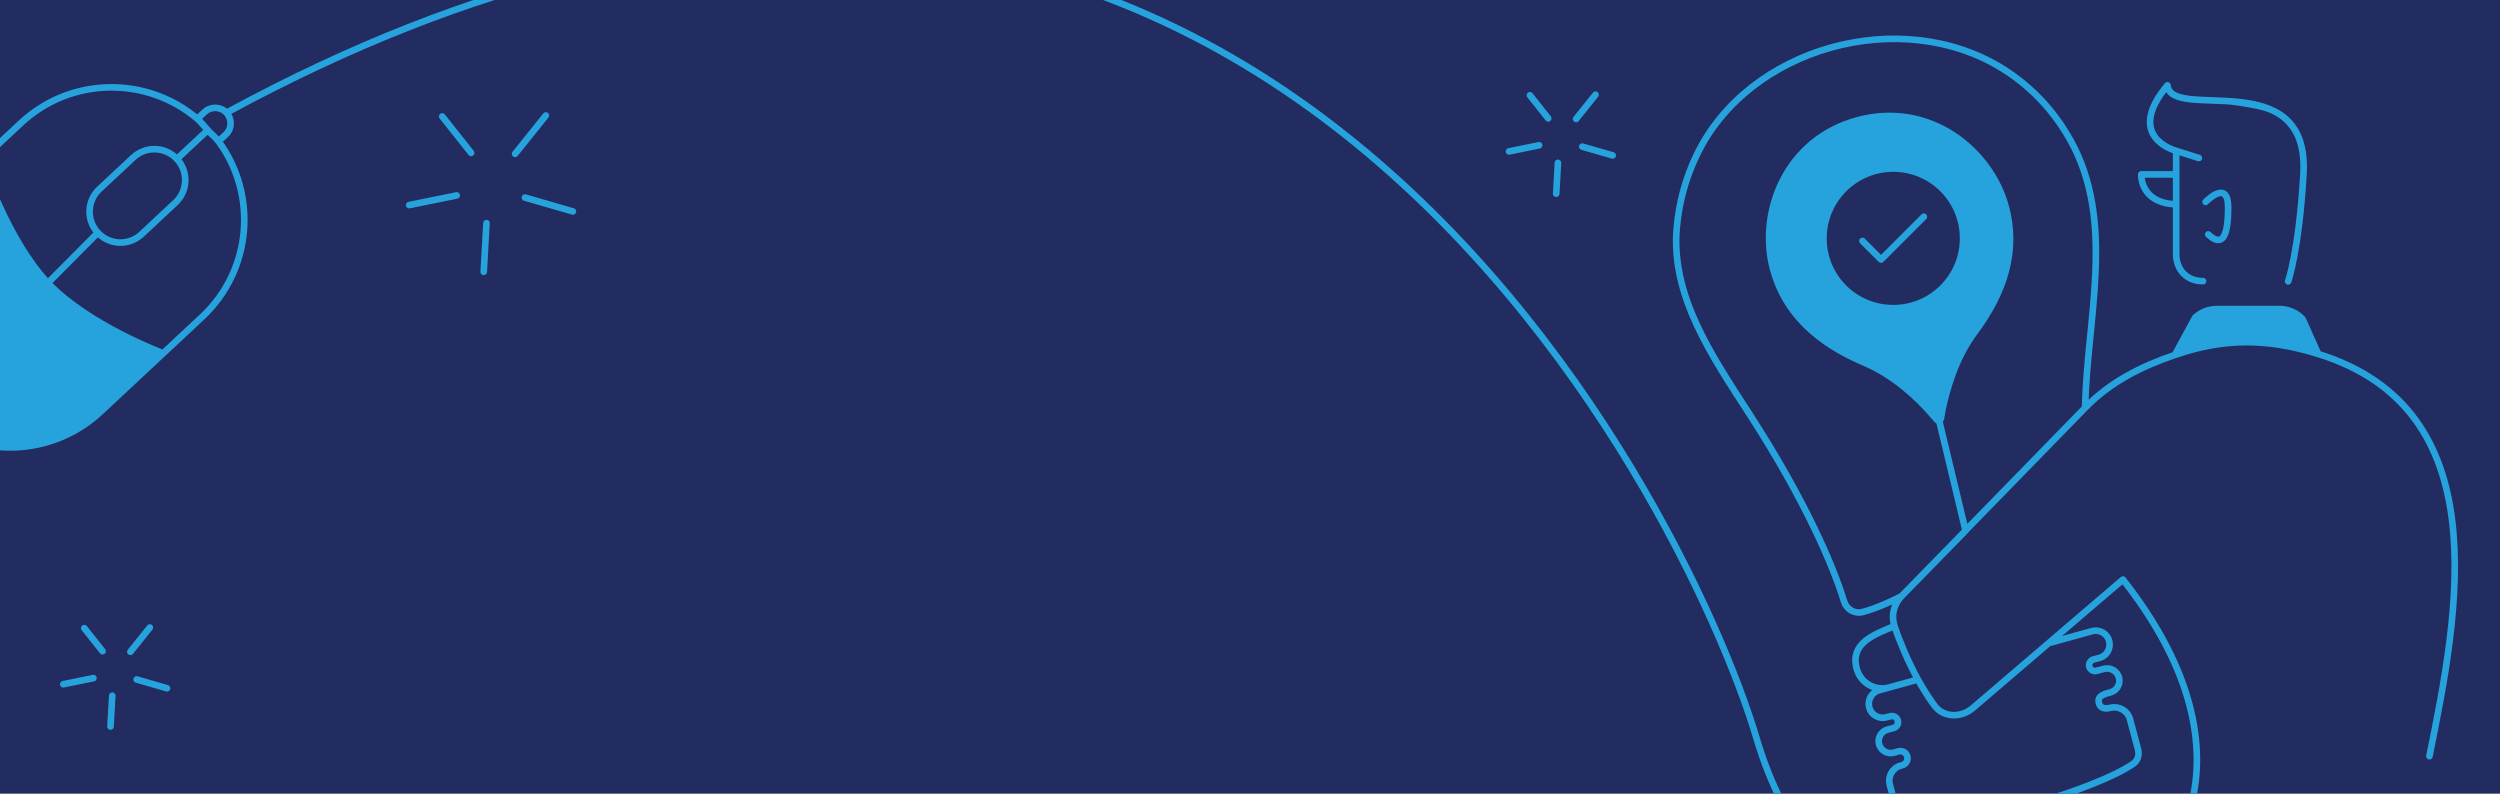
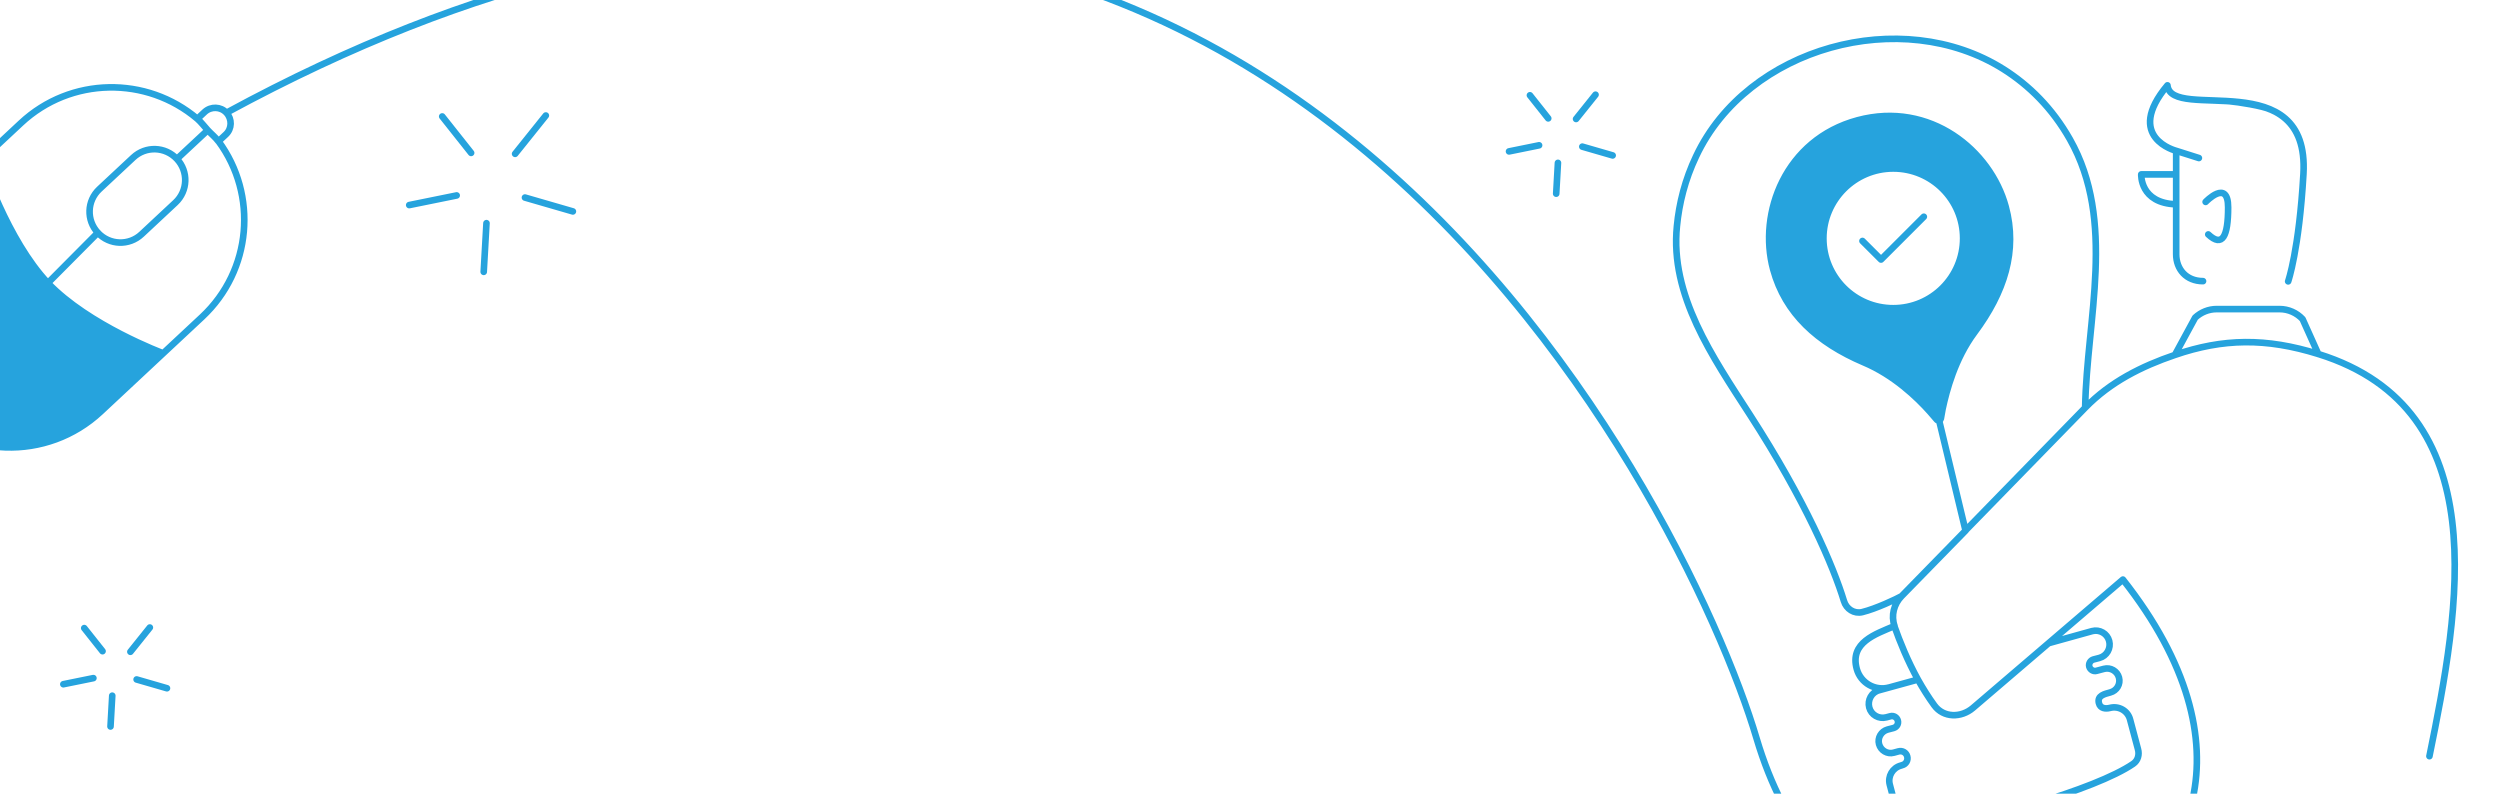
<svg xmlns="http://www.w3.org/2000/svg" width="1512" height="480" viewBox="0 0 1512 480" fill="none">
  <g clip-path="url(#clip0_11101_1339)">
-     <rect width="1512" height="480" fill="#232C61" />
    <path d="M98.695 213.669C98.695 213.669 53.325 196.784 28.959 171.162C4.334 145.11 -10.848 98.396 -11.347 96.848L-48.681 131.713C-81.072 161.976 -82.812 212.738 -52.549 245.128C-22.285 277.519 28.476 279.259 60.867 248.996L98.695 213.669Z" fill="#26A3DD" />
    <path fill-rule="evenodd" clip-rule="evenodd" d="M1172.9 254.277C1173.43 254.145 1173.69 253.749 1173.82 253.221L1174.88 247.279C1177.26 236.188 1182.28 217.043 1194.16 201.067C1212.25 176.773 1220.3 151.687 1213.04 125.016C1203.8 90.951 1167.22 60.979 1123.52 72.73C1079.82 84.481 1063.18 128.845 1072.42 162.91C1079.68 189.58 1099.36 207.273 1127.22 219.156C1145.44 226.814 1159.57 240.413 1167.22 248.996L1171.45 253.881C1171.81 254.246 1172.29 254.386 1172.78 254.303C1172.82 254.296 1172.86 254.287 1172.9 254.277ZM1145.04 101.91C1121.67 101.91 1102.79 120.923 1102.79 144.161C1102.79 167.531 1121.67 186.412 1145.04 186.412C1168.41 186.412 1187.29 167.531 1187.29 144.161C1187.29 120.791 1168.41 101.91 1145.04 101.91Z" fill="#26A3DD" />
-     <path d="M1315.37 214.667L1327.64 192.089C1331.21 188.788 1335.83 186.94 1340.58 186.94H1378.74C1384.02 186.94 1389.04 189.184 1392.61 193.013L1402.09 214.091C1370.47 204.237 1344.5 204.648 1315.37 214.667Z" fill="#26A3DD" />
    <path d="M1126.42 145.745L1137.65 156.968L1163.53 131.089M1150.06 360.564C1147.02 362.281 1134.48 368.222 1126.29 370.203C1121.41 371.391 1116.65 368.354 1115.2 363.469C1108.86 342.608 1091.96 302.865 1058.43 250.976C1035.59 215.591 1009.97 178.622 1014.2 136.767C1015.52 123.035 1019.08 108.644 1025.81 94.516C1056.84 28.499 1149.93 2.884 1211.72 41.834C1227.17 51.605 1241.16 65.336 1251.86 84.217C1279.98 133.862 1262.02 193.013 1261.1 246.487M1150.06 360.564C1145.44 365.318 1143.59 372.315 1145.83 378.653M1150.06 360.564L1188.88 320.822M1188.88 320.69L1261.23 246.487C1276.28 231.039 1295.16 221.533 1315.37 214.667M1315.37 214.667L1327.64 192.089C1331.21 188.788 1335.83 186.94 1340.58 186.94H1378.74C1384.02 186.94 1389.04 189.184 1392.61 193.013L1402.09 214.091M1315.37 214.667C1344.5 204.648 1370.47 204.237 1402.09 214.091M1142.66 415.754C1134.08 418.131 1125.37 413.114 1122.99 404.664C1118.5 388.556 1134.35 383.538 1145.7 378.653C1149 388.027 1153.76 399.778 1159.96 411.001M1159.96 411.001C1163 416.415 1166.3 421.696 1169.86 426.581C1175.41 434.239 1186.1 434.239 1193.23 428.166L1283.94 350.53C1443.44 552.542 1130.39 675.729 1062.39 446.65C1021.33 307.75 746.93 -262.974 136.96 68.189M1159.96 411.001L1136.46 417.471C1131.97 418.659 1129.33 423.412 1130.52 427.902C1131.71 432.391 1136.33 435.032 1140.82 433.843L1143.33 433.183C1145.31 432.655 1147.29 433.843 1147.81 435.824C1148.34 437.804 1147.15 439.785 1145.17 440.313L1141.61 441.237C1137.78 442.293 1135.4 446.254 1136.46 450.083C1137.52 453.912 1141.48 456.289 1145.31 455.233L1148.21 454.44C1150.59 453.78 1152.96 455.233 1153.49 457.477C1154.15 459.854 1152.7 462.23 1150.45 462.759L1149.66 463.023C1144.65 464.343 1141.61 469.492 1142.93 474.51L1147.95 493.523C1148.87 496.824 1151.38 499.465 1154.68 499.597C1169.86 500.653 1201.16 494.447 1230.47 485.865M1239.18 388.952L1265.32 381.69C1269.81 380.501 1274.43 383.142 1275.62 387.631C1276.81 392.12 1274.17 396.742 1269.68 397.93L1266.12 398.854C1264.27 399.382 1263.08 401.363 1263.61 403.211C1264.14 405.06 1266.12 406.248 1267.97 405.72L1272.45 404.532C1276.42 403.475 1280.51 405.852 1281.56 409.813C1282.62 413.774 1280.24 417.735 1276.28 418.791C1272.98 419.716 1268.23 420.64 1269.42 425.261C1270.21 428.43 1273.25 428.826 1276.02 428.166C1281.43 426.713 1286.98 429.882 1288.3 435.296L1293.05 453.12C1293.98 456.421 1293.05 459.986 1290.15 461.966C1278.79 469.756 1255.42 478.735 1230.73 485.997M1316.15 91.215C1316.15 91.215 1284.46 83.161 1310.87 51.605C1313.11 74.051 1396.95 38.269 1393.12 105.211C1390.48 151.291 1383.88 170.171 1383.88 170.171M1316.15 91.215L1329.88 95.572M1316.15 91.215V105.475M1316.15 105.475H1295.02C1295.02 105.475 1294.1 122.903 1316.15 123.563M1316.15 105.475V123.563M1348.5 61.243C1353.25 61.639 1368.83 64.016 1373.19 66.261M1332.39 170.039C1322.22 170.039 1316.15 162.778 1316.15 153.799V123.563M1333.97 122.111C1333.97 122.111 1347.57 107.851 1347.57 125.412C1347.57 142.972 1344.14 149.838 1335.56 141.784M1469.32 457.345C1487.41 368.618 1510.25 247.807 1402.24 214.139C1402.19 214.123 1402.14 214.107 1402.09 214.091M1188.74 320.822L1172.78 254.303M1172.78 254.303L1172.77 254.277M1172.78 254.303C1172.29 254.386 1171.81 254.246 1171.45 253.881L1167.22 248.996C1159.57 240.413 1145.44 226.814 1127.22 219.156C1099.36 207.273 1079.68 189.58 1072.42 162.91C1063.18 128.845 1079.82 84.481 1123.52 72.73C1167.22 60.979 1203.8 90.951 1213.04 125.016C1220.3 151.687 1212.25 176.773 1194.16 201.067C1182.28 217.043 1177.26 236.188 1174.88 247.279L1173.82 253.221C1173.69 253.749 1173.43 254.145 1172.9 254.277C1172.86 254.287 1172.82 254.296 1172.78 254.303ZM1402.09 214.091L1402.11 214.139M136.96 68.189C133.479 64.418 127.581 64.224 123.811 67.705L119.363 71.863M136.96 68.189C140.441 71.959 140.344 77.857 136.573 81.338L132.168 85.456M119.363 71.863C121.683 73.893 123.521 76.407 125.648 78.728M119.363 71.863C88.713 45.853 42.786 46.337 12.716 74.376L-11.347 96.848M132.168 85.456L132.126 85.496C130.289 82.982 127.775 81.048 125.648 78.728M132.168 85.456C156.004 117.843 152.316 163.54 122.264 191.66L60.867 248.996M132.168 85.456C132.154 85.437 132.14 85.418 132.126 85.399M106.987 96.131L125.648 78.728M106.987 96.131C114.045 103.673 113.658 115.469 106.117 122.527L85.619 141.672C78.077 148.73 66.281 148.343 59.223 140.801M106.987 96.131C99.929 88.59 88.133 88.203 80.591 95.261L60.093 114.405C52.568 121.448 52.166 133.208 59.176 140.752M28.959 171.162C53.325 196.784 98.695 213.669 98.695 213.669L60.867 248.996M28.959 171.162C4.334 145.11 -10.848 98.396 -11.347 96.848M28.959 171.162L59.176 140.752M-11.36 96.808C-11.36 96.808 -11.355 96.822 -11.347 96.848M-11.347 96.848L-48.681 131.713C-81.072 161.976 -82.812 212.738 -52.549 245.128C-22.285 277.519 28.476 279.259 60.867 248.996M59.223 140.705L59.176 140.752M59.176 140.752C59.192 140.768 59.207 140.785 59.223 140.801M59.176 140.752L59.223 140.801M1102.79 144.161C1102.79 120.923 1121.67 101.91 1145.04 101.91C1168.41 101.91 1187.29 120.791 1187.29 144.161C1187.29 167.531 1168.41 186.412 1145.04 186.412C1121.67 186.412 1102.79 167.531 1102.79 144.161Z" stroke="#26A3DD" stroke-width="4" stroke-linecap="round" stroke-linejoin="round" />
    <path d="M267.463 70.433L284.929 92.469M330.118 69.864L311.543 93.038M346.475 127.871L317.504 119.482M292.553 164.409L294.216 134.979M247.501 124.032L276.196 118.203" stroke="#26A3DD" stroke-width="4" stroke-linecap="round" stroke-linejoin="round" />
    <path d="M925.305 57.635L936.363 71.588M964.975 57.275L953.214 71.948M975.331 94.002L956.988 88.691M941.19 117.136L942.244 98.503M912.666 91.572L930.834 87.881" stroke="#26A3DD" stroke-width="4" stroke-linecap="round" stroke-linejoin="round" />
    <path d="M50.951 379.884L62.01 393.837M90.621 379.524L78.861 394.197M100.978 416.251L82.635 410.94M66.837 439.385L67.89 420.752M38.313 413.82L56.48 410.13" stroke="#26A3DD" stroke-width="4" stroke-linecap="round" stroke-linejoin="round" />
  </g>
  <defs>
    <clipPath id="clip0_11101_1339">
      <rect width="1512" height="480" fill="white" />
    </clipPath>
  </defs>
</svg>